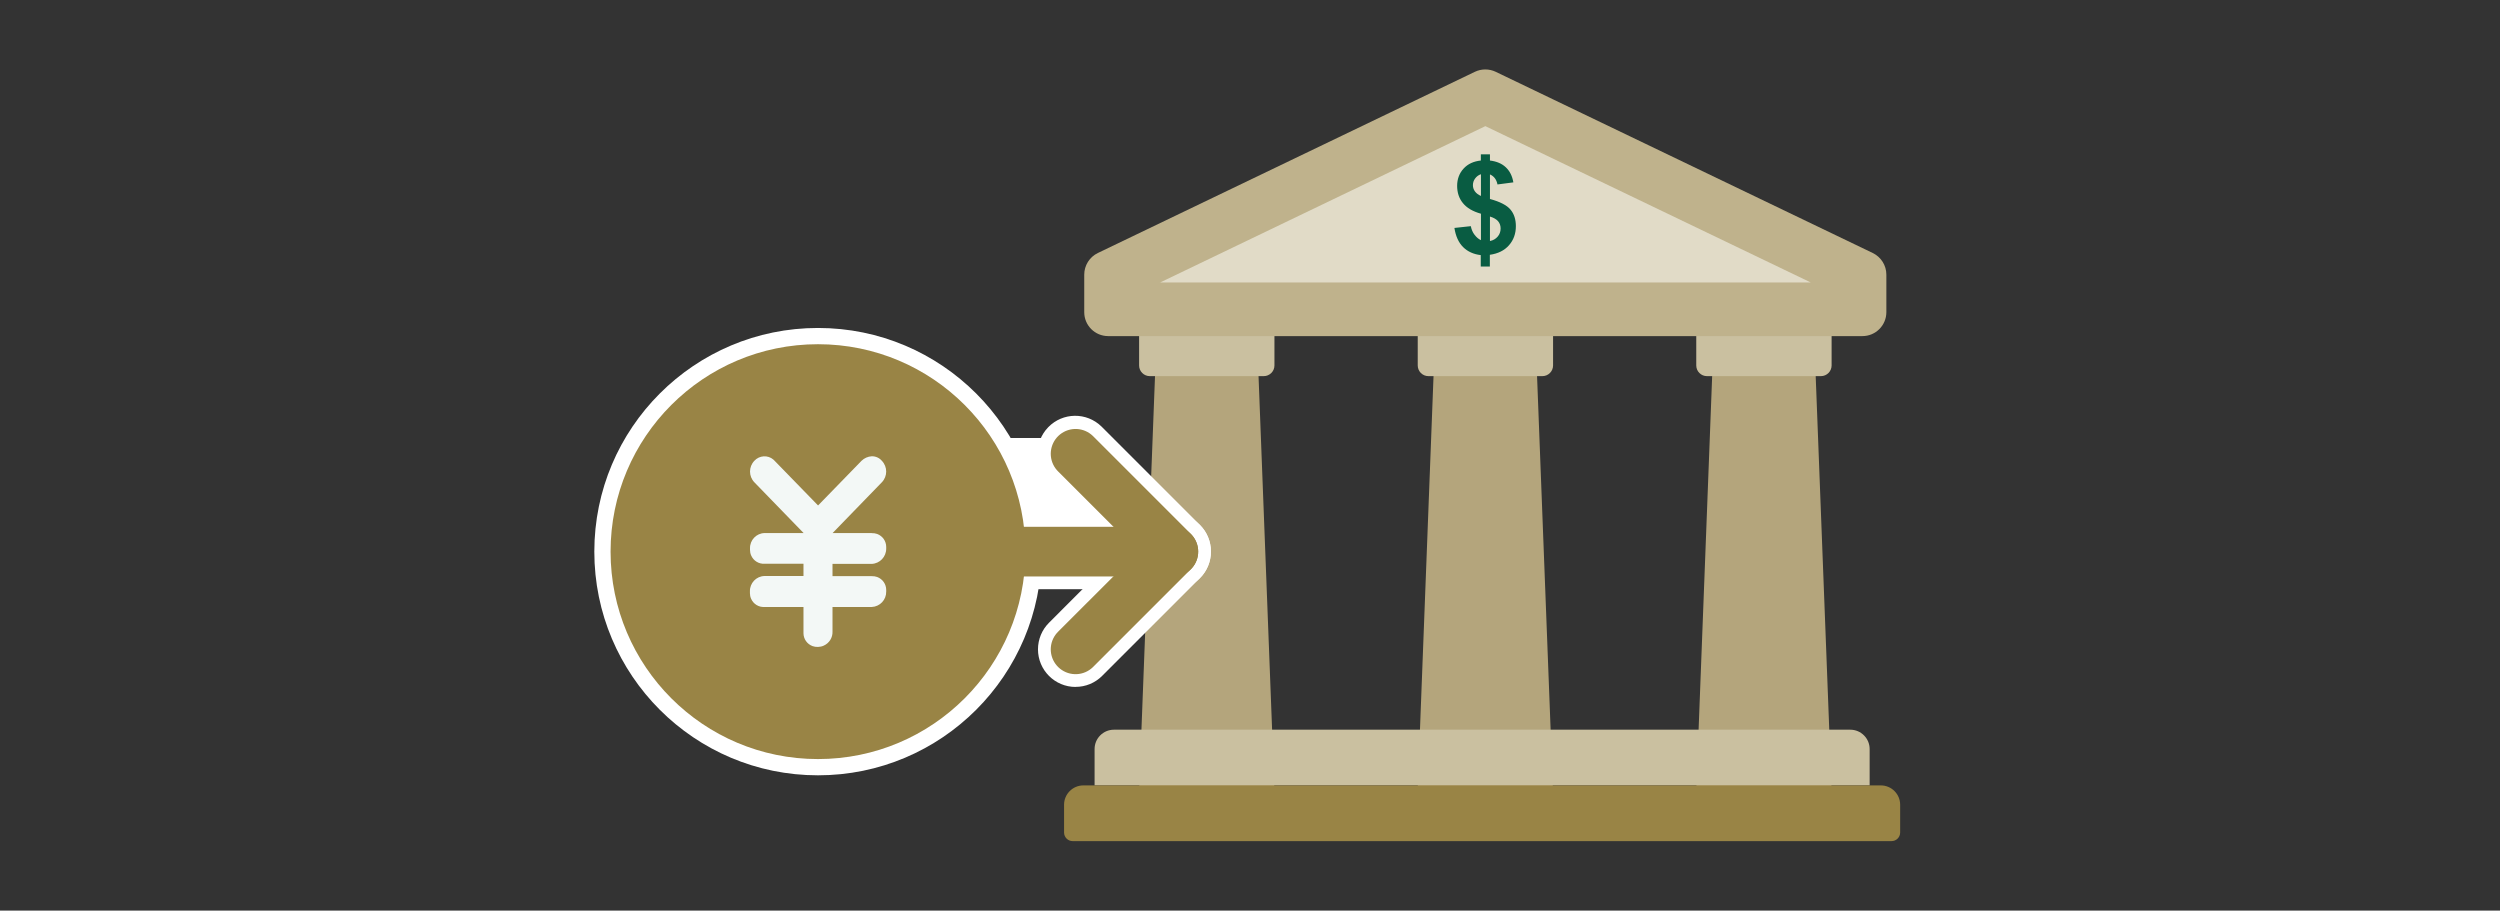
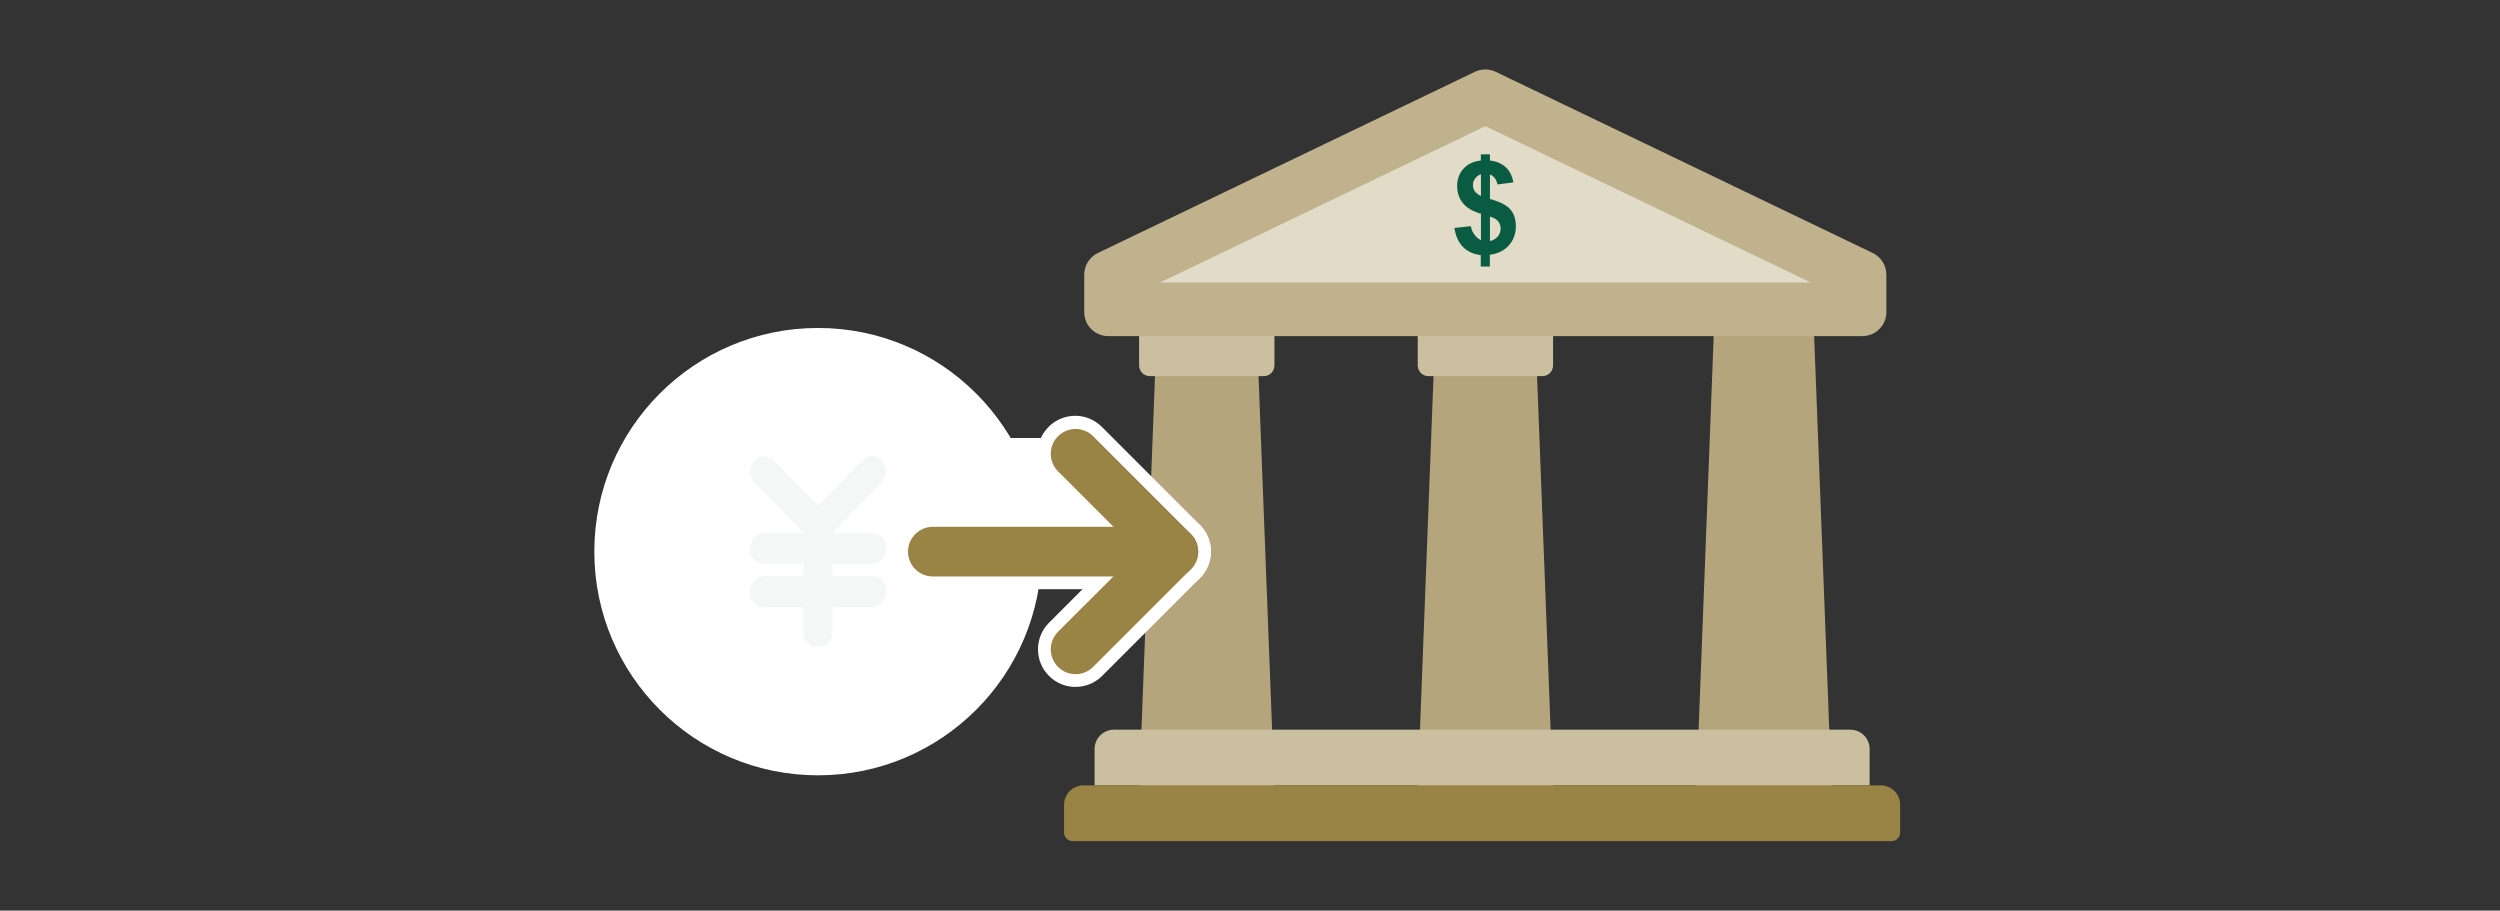
<svg xmlns="http://www.w3.org/2000/svg" width="302" height="110" viewBox="0 0 302 110" fill="none">
  <rect x="0" y="0" width="302" height="110" fill="#333333" stroke="none" />
  <g clip-path="url(#clip0_270_1204)">
    <path d="M221.258 95.52H204.908L207.357 31.688H218.808L221.258 95.52Z" fill="#B4A57C" />
    <path d="M187.598 95.52H171.249L173.698 31.688H185.149L187.598 95.52Z" fill="#B4A57C" />
    <path d="M153.953 95.52H137.604L140.053 31.688H151.504L153.953 95.52Z" fill="#B4A57C" />
-     <path d="M204.908 40.501V44.149C204.908 44.856 205.489 45.437 206.196 45.437H219.97C220.677 45.437 221.258 44.856 221.258 44.149V40.501H204.908Z" fill="#CAC0A0" />
    <path d="M171.262 40.501V44.149C171.262 44.856 171.842 45.437 172.549 45.437H186.323C187.03 45.437 187.611 44.856 187.611 44.149V40.501H171.262Z" fill="#CAC0A0" />
    <path d="M137.604 40.501V44.149C137.604 44.856 138.184 45.437 138.891 45.437H152.665C153.372 45.437 153.953 44.856 153.953 44.149V40.501H137.604Z" fill="#CAC0A0" />
    <path d="M223.517 88.147H134.561C133.273 88.147 132.226 89.195 132.226 90.483V94.876H225.853V90.483C225.853 89.195 224.805 88.147 223.517 88.147Z" fill="#CAC0A0" />
    <path d="M227.203 94.876H130.875C129.587 94.876 128.539 95.924 128.539 97.212V100.57C128.539 101.138 129.006 101.606 129.574 101.606H228.504C229.072 101.606 229.539 101.138 229.539 100.57V97.212C229.539 95.924 228.491 94.876 227.203 94.876Z" fill="#998445" />
    <path d="M226.231 30.564L180.68 8.673C179.885 8.294 178.963 8.294 178.168 8.673L132.617 30.564C131.619 31.044 130.976 32.067 130.976 33.178V37.71C130.976 39.314 132.276 40.601 133.867 40.601H224.981C226.585 40.601 227.872 39.301 227.872 37.71V33.178C227.872 32.067 227.241 31.057 226.231 30.564Z" fill="#BFB28C" />
    <path d="M140.116 34.137L179.43 15.238L218.745 34.125H140.116V34.137Z" fill="#E1DBC7" />
    <path d="M178.9 28.999V25.817C177.903 25.54 177.183 25.11 176.716 24.53C176.249 23.962 176.022 23.255 176.022 22.447C176.022 21.639 176.287 20.919 176.804 20.363C177.322 19.795 178.029 19.48 178.887 19.391V18.646H179.986V19.391C180.794 19.492 181.425 19.758 181.905 20.212C182.385 20.666 182.688 21.273 182.814 22.03L180.895 22.282C180.781 21.689 180.478 21.285 179.986 21.07V24.037C181.198 24.366 182.031 24.795 182.46 25.312C182.902 25.83 183.117 26.512 183.117 27.32C183.117 28.229 182.839 28.999 182.284 29.63C181.728 30.262 180.958 30.64 179.973 30.779V32.193H178.875V30.817C178.004 30.716 177.284 30.388 176.741 29.845C176.198 29.302 175.845 28.532 175.693 27.535L177.675 27.32C177.751 27.724 177.903 28.077 178.13 28.368C178.357 28.658 178.597 28.873 178.875 28.999H178.9ZM178.9 21.045C178.597 21.146 178.37 21.323 178.193 21.563C178.016 21.803 177.928 22.068 177.928 22.371C177.928 22.636 178.004 22.889 178.168 23.116C178.332 23.343 178.572 23.532 178.9 23.671V21.045ZM179.998 29.113C180.377 29.037 180.68 28.86 180.92 28.582C181.16 28.305 181.274 27.976 181.274 27.598C181.274 27.257 181.173 26.966 180.971 26.727C180.769 26.487 180.44 26.297 179.986 26.158V29.113H179.998Z" fill="#095C42" />
  </g>
  <path d="M98.814 93.658C113.736 93.658 125.833 81.561 125.833 66.638C125.833 51.715 113.736 39.618 98.814 39.618C83.891 39.618 71.794 51.715 71.794 66.638C71.794 81.561 83.891 93.658 98.814 93.658Z" fill="white" />
  <path d="M131.693 52.91H113.522V64.721H131.693V52.91Z" fill="white" />
  <path d="M129.93 82.983C127.423 82.983 125.388 80.948 125.388 78.44C125.388 77.232 125.869 76.078 126.714 75.233L135.309 66.629L126.714 58.025C124.915 56.272 124.879 53.401 126.632 51.602C128.386 49.803 131.257 49.767 133.056 51.52C133.083 51.547 133.11 51.575 133.138 51.602L144.948 63.413C146.72 65.184 146.72 68.064 144.948 69.836L133.138 81.647C132.284 82.501 131.13 82.983 129.921 82.974L129.93 82.983Z" fill="white" />
  <path d="M141.742 71.172H112.696C110.188 71.172 108.153 69.137 108.153 66.629C108.153 64.121 110.188 62.086 112.696 62.086H141.742C144.249 62.086 146.284 64.121 146.284 66.629C146.284 69.137 144.249 71.172 141.742 71.172Z" fill="white" />
-   <path d="M98.814 91.695C112.653 91.695 123.871 80.477 123.871 66.638C123.871 52.799 112.653 41.581 98.814 41.581C84.975 41.581 73.757 52.799 73.757 66.638C73.757 80.477 84.975 91.695 98.814 91.695Z" fill="#998445" />
  <path d="M129.931 54.818L141.742 66.629L129.931 78.44" stroke="#998445" stroke-width="6" stroke-linecap="round" stroke-linejoin="round" />
  <path d="M112.687 66.638H141.741" stroke="#998445" stroke-width="6" stroke-linecap="round" stroke-linejoin="round" />
  <path d="M105.301 64.403C105.528 64.394 105.755 64.43 105.964 64.503C106.618 64.748 107.054 65.366 107.054 66.066V66.266C107.063 67.256 106.291 68.074 105.301 68.119H100.567V69.6H105.301C105.528 69.591 105.755 69.627 105.964 69.7C106.618 69.945 107.054 70.563 107.054 71.263V71.463C107.072 72.453 106.3 73.279 105.301 73.325H100.567V76.296C100.594 77.023 100.177 77.695 99.504 77.995C99.286 78.095 99.05 78.14 98.814 78.149C98.587 78.158 98.359 78.122 98.15 78.049C97.496 77.804 97.06 77.186 97.06 76.487V73.325H92.354C91.654 73.37 91 72.962 90.728 72.317C90.637 72.108 90.591 71.88 90.591 71.653C90.591 71.581 90.591 71.508 90.591 71.435C90.564 70.445 91.346 69.609 92.345 69.582H97.06V68.101H92.363C91.664 68.146 91.009 67.737 90.737 67.092C90.646 66.883 90.601 66.656 90.601 66.429C90.601 66.366 90.601 66.293 90.601 66.229C90.582 65.239 91.373 64.412 92.363 64.394H97.078L91.127 58.261C90.428 57.535 90.428 56.39 91.127 55.663C91.727 55.009 92.745 54.936 93.426 55.518L93.572 55.663L98.823 61.06L104.074 55.663C104.41 55.336 104.846 55.145 105.31 55.118C105.773 55.109 106.227 55.309 106.527 55.663C107.227 56.39 107.227 57.535 106.527 58.261L100.576 64.394H105.31L105.301 64.403Z" fill="#F3F8F6" />
  <defs>
    <clipPath id="clip0_270_1204">
      <rect width="101" height="93.236" fill="white" transform="translate(128.539 8.382)" />
    </clipPath>
  </defs>
</svg>